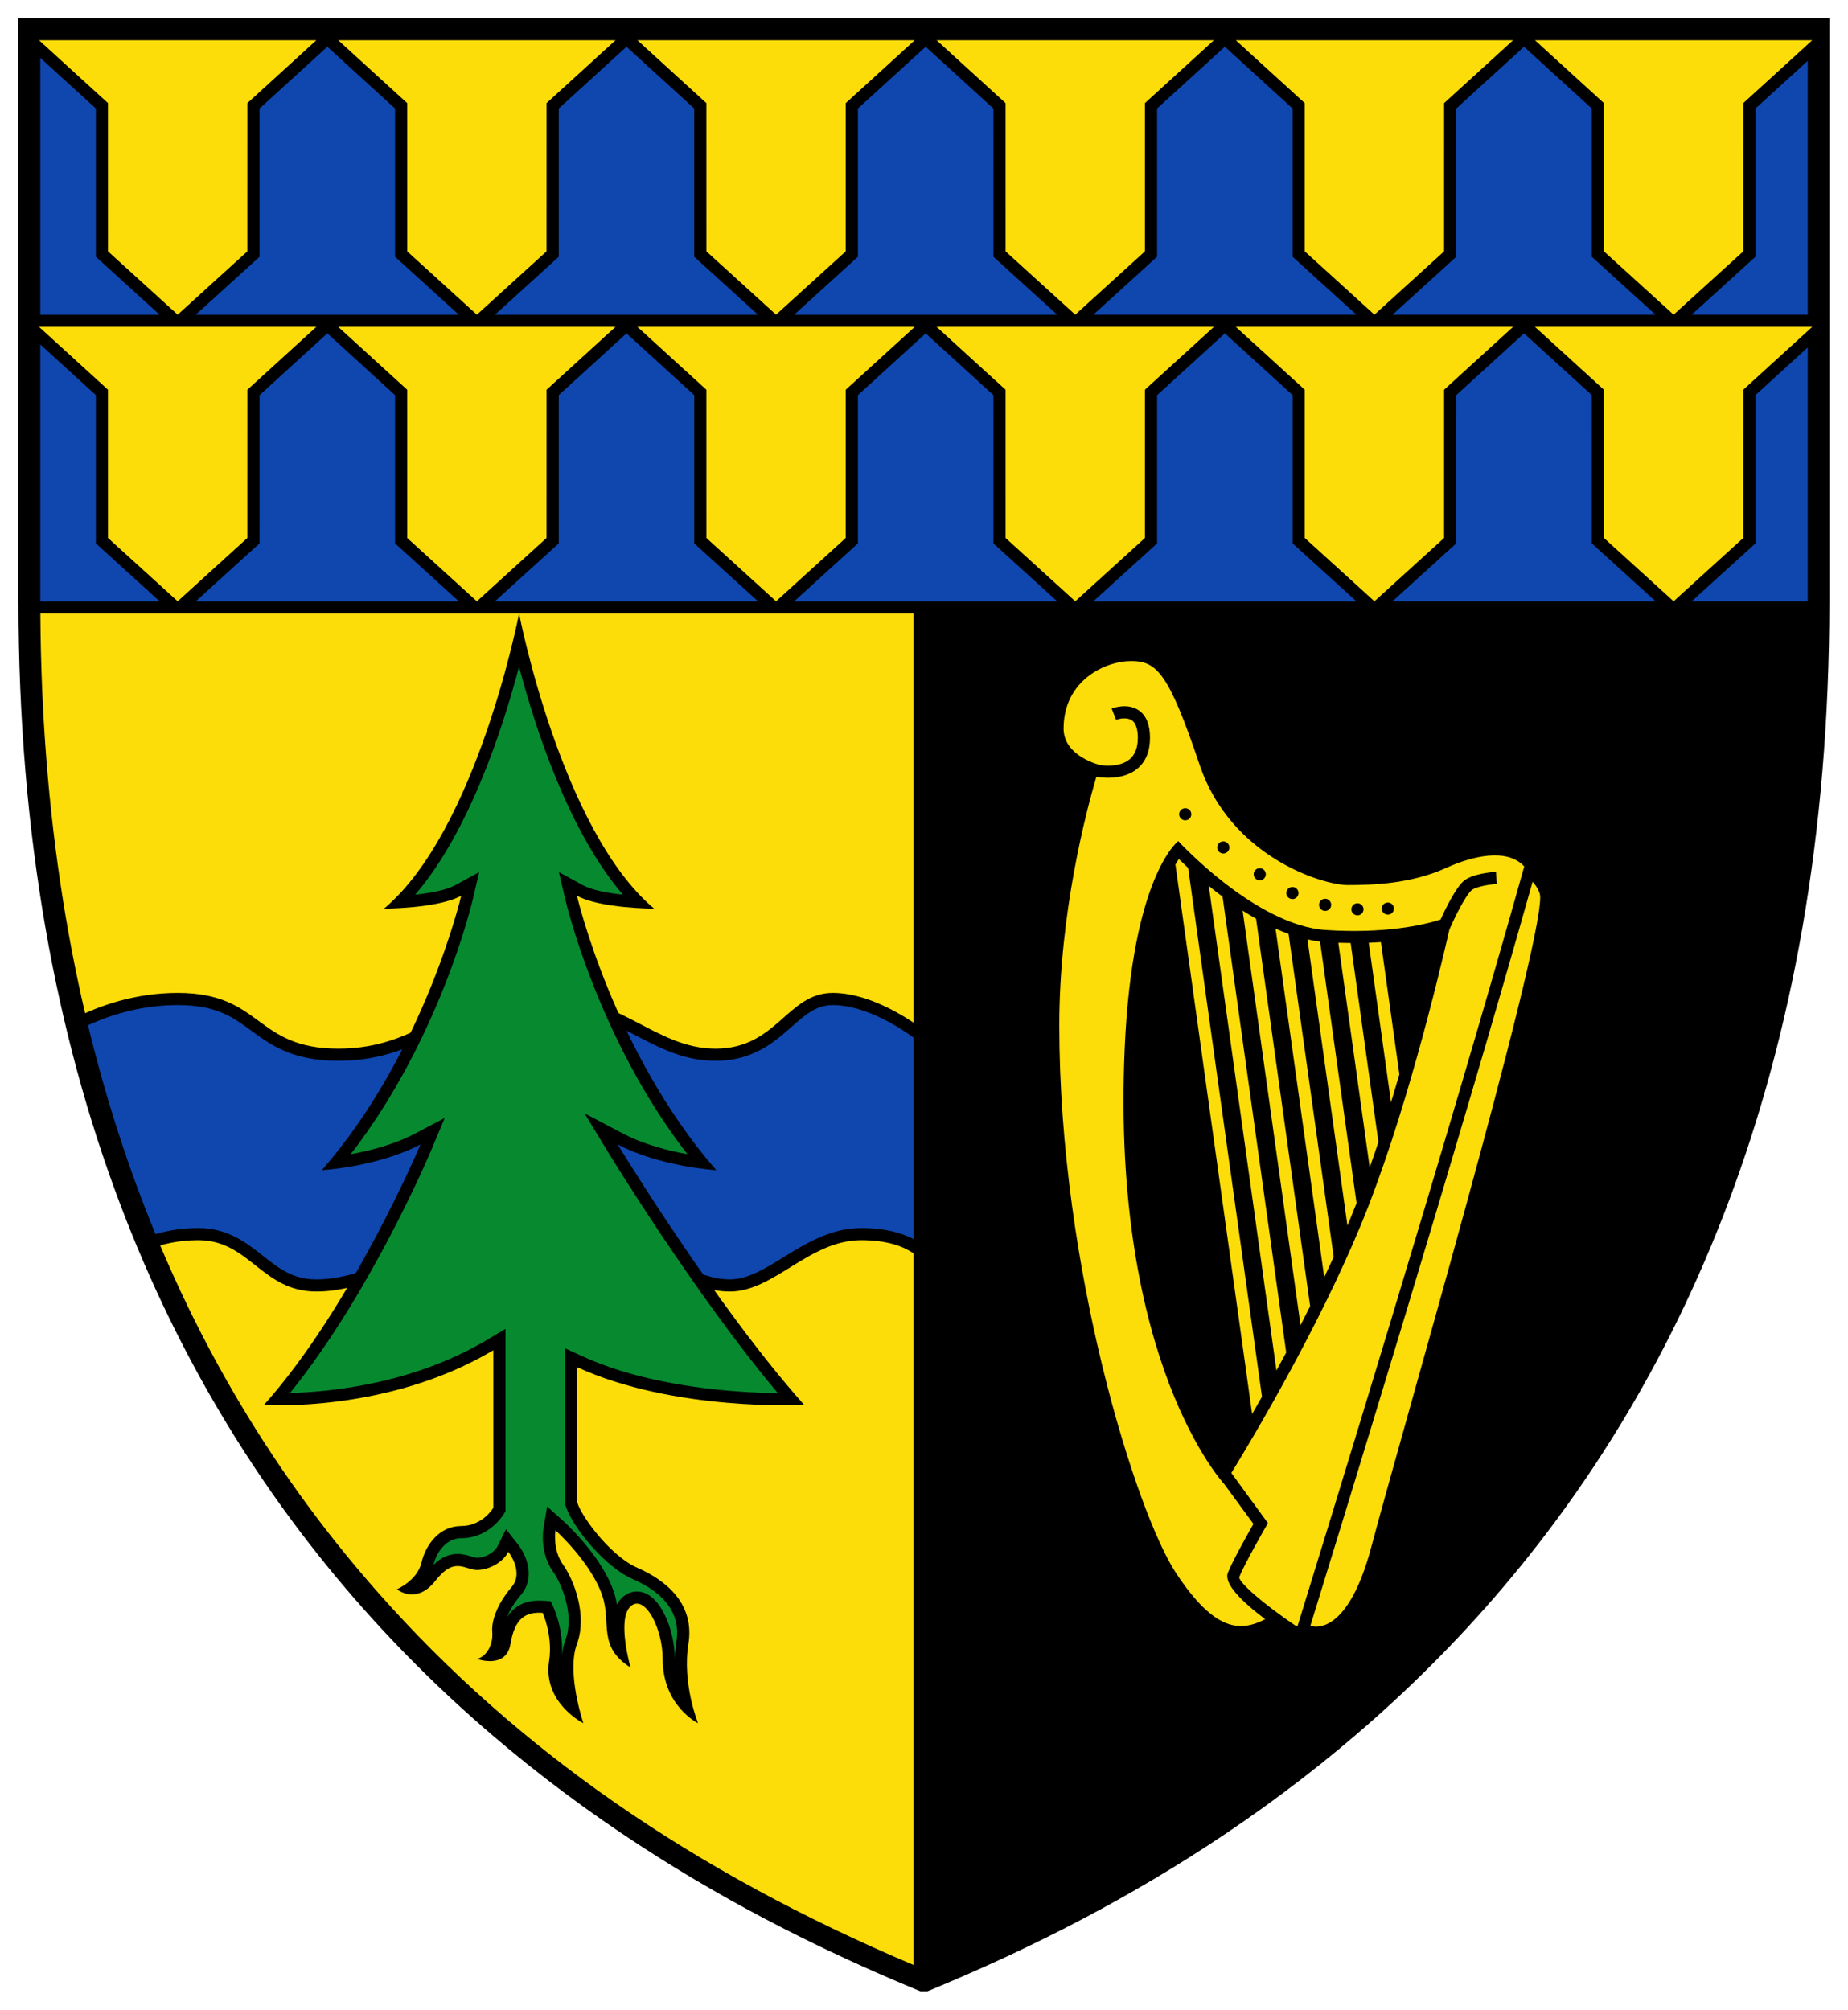
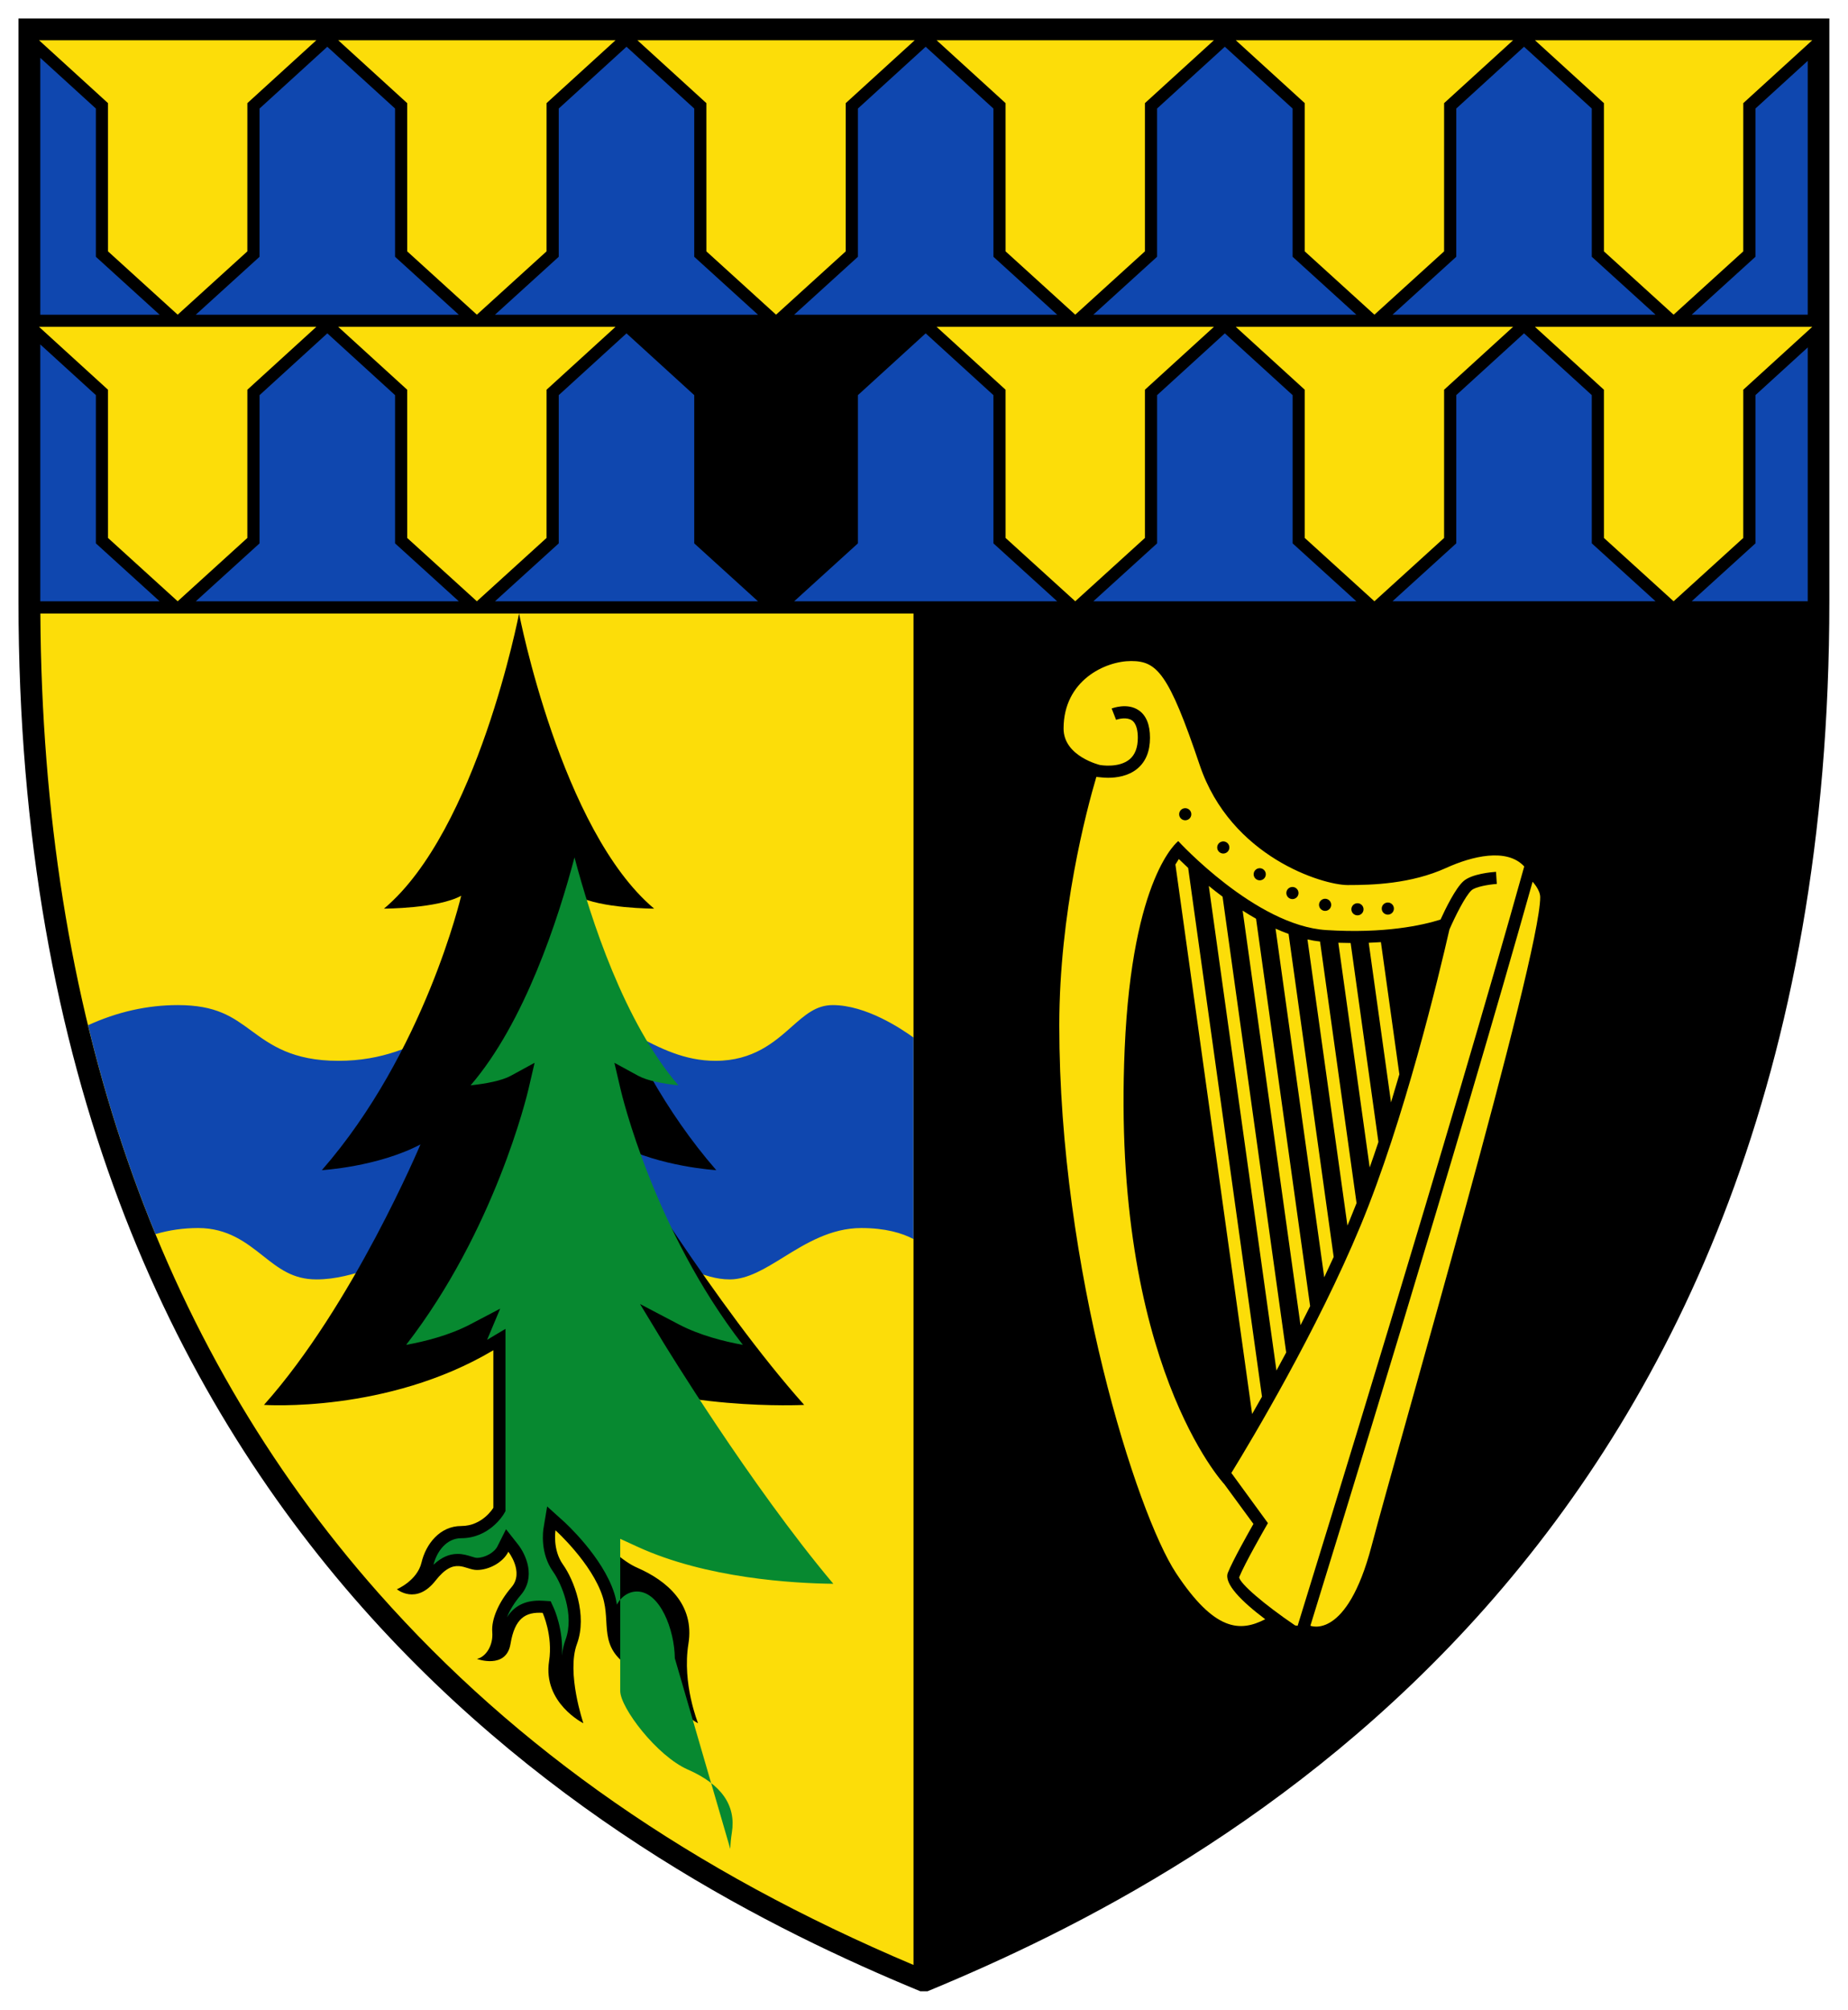
<svg xmlns="http://www.w3.org/2000/svg" height="543.784" viewBox="0 0 132.292 143.876" width="500">
  <path d="m0 0v-29.772c0-48.941 31.775-65.628 46.451-71.708h.172c14.676 6.08 46.451 22.767 46.451 71.708v29.772z" stroke="#000" stroke-width="1" transform="matrix(1.378 0 0 -1.378 2.012 2.012)" />
  <path d="m0 0c-11.501 4.864-20.6 11.19-27.797 19.323-11.538 13.038-17.445 30.152-17.562 50.877h45.359z" fill="#fcdd09" transform="matrix(1.378 0 0 -1.378 65.394 140.656)" />
-   <path d="m0 0c-3.193 0-4.974 2.895-9.429 2.895-4.454 0-5.805-2.895-10.171-2.895-4.365 0-3.92 2.895-8.339 2.895-2.194 0-4.045-.648-5.393-1.331 1.021-4.341 2.337-8.327 3.881-11.984.676.259 1.541.471 2.576.471 2.673 0 3.293-2.668 6.138-2.668s4.478 1.852 11.308 1.852c6.831 0 7.87-1.852 10.172-1.852 2.301 0 4.12 2.668 6.83 2.668 2.709 0 3.34-1.334 3.34-1.334v12.174s-2.45 2.004-4.825 2.004c-2.376 0-2.895-2.895-6.088-2.895" transform="matrix(1.378 0 0 -1.378 51.224 75.064)" />
  <g fill="#0f47af">
    <path d="m0 0c-.732 0-1.329.221-2.155.527-1.511.559-3.581 1.325-8.016 1.325-4.246 0-6.504-.692-8.319-1.248-1.099-.337-1.968-.604-2.989-.604-1.226 0-1.947.57-2.782 1.23-.854.674-1.822 1.439-3.357 1.439-.762 0-1.506-.106-2.219-.316-1.414 3.429-2.592 7.074-3.505 10.85 1.515.695 3.081 1.047 4.661 1.047 2.009 0 2.85-.618 3.824-1.332.999-.733 2.132-1.563 4.515-1.563 2.322 0 3.843.764 5.314 1.504 1.424.715 2.768 1.391 4.857 1.391 2.258 0 3.775-.791 5.242-1.556 1.32-.689 2.568-1.339 4.186-1.339 1.953 0 3.061.978 3.95 1.766.713.631 1.277 1.129 2.138 1.129 1.724 0 3.559-1.222 4.195-1.686v-10.468c-.598.315-1.466.573-2.71.573-1.589 0-2.887-.803-4.032-1.51-.964-.596-1.874-1.159-2.798-1.159" transform="matrix(1.378 0 0 -1.378 52.247 91.583)" />
    <path d="m0 0v7.701l-3.519 3.209-3.52-3.209v-7.701l-3.312-3.009h13.662z" transform="matrix(1.378 0 0 -1.378 49.698 18.381)" />
    <path d="m0 0-3.312 3.009-.001 7.7-3.519 3.21-3.52-3.21v-7.7l-3.312-3.009z" transform="matrix(1.378 0 0 -1.378 75.68 43.042)" />
    <path d="m0 0-.001 7.701-3.519 3.209-3.52-3.209v-7.701l-3.312-3.009h13.663z" transform="matrix(1.378 0 0 -1.378 71.116 18.381)" />
    <path d="m0 0-3.312 3.009v7.7l-3.519 3.209-3.52-3.209v-7.7l-3.312-3.009z" transform="matrix(1.378 0 0 -1.378 54.262 43.042)" />
    <path d="m0 0-3.52-3.209v-7.701l-3.311-3.009h13.662l-3.311 3.009v7.701z" transform="matrix(1.378 0 0 -1.378 87.682 3.345)" />
    <path d="m0 0-3.312 3.009v7.7l-3.519 3.21-3.52-3.21-.001-7.7-3.312-3.009z" transform="matrix(1.378 0 0 -1.378 32.845 43.042)" />
    <path d="m0 0v7.701l-3.52 3.209-3.52-3.209v-7.701l-3.312-3.009h13.663z" transform="matrix(1.378 0 0 -1.378 28.281 18.381)" />
    <path d="m0 0v7.701l-2.888 2.633v-13.343h6.199z" transform="matrix(1.378 0 0 -1.378 6.863 18.381)" />
    <path d="m0 0v7.701l-2.888 2.633v-13.343h6.2z" transform="matrix(1.378 0 0 -1.378 6.863 38.895)" />
    <path d="m0 0-3.312 3.009v7.7l-3.52 3.21-3.52-3.21v-7.7l-3.312-3.009z" transform="matrix(1.378 0 0 -1.378 97.098 43.042)" />
    <path d="m0 0v-7.701l-3.312-3.008h6.028v13.186z" transform="matrix(1.378 0 0 -1.378 125.667 28.283)" />
    <path d="m0 0-2.716-2.477-.001-7.701-3.311-3.008h6.028z" transform="matrix(1.378 0 0 -1.378 129.41 4.355)" />
    <path d="m0 0-3.519-3.209-.001-7.701-3.312-3.008h13.664l-3.312 3.008-.001 7.701z" transform="matrix(1.378 0 0 -1.378 109.1 23.86)" />
    <path d="m0 0-3.519 3.209-3.52-3.209-.001-7.701-3.311-3.008h13.663l-3.312 3.008z" transform="matrix(1.378 0 0 -1.378 113.95 7.768)" />
  </g>
-   <path d="m0 0 3.582-3.266.001-7.7 3.619-3.289 3.619 3.289.001 7.7 3.582 3.266z" fill="#fcdd09" transform="matrix(1.378 0 0 -1.378 45.631 23.397)" />
  <path d="m0 0 3.582-3.266.001-7.7 3.619-3.289 3.619 3.289.001 7.7 3.582 3.266z" fill="#fcdd09" transform="matrix(1.378 0 0 -1.378 24.213 23.397)" />
  <path d="m0 0 3.582-3.266.001-7.7 3.619-3.289 3.619 3.289.001 7.7 3.582 3.266z" fill="#fcdd09" transform="matrix(1.378 0 0 -1.378 2.795 23.397)" />
  <path d="m0 0 3.582-3.266.001-7.7 3.619-3.289 3.619 3.289.001 7.7 3.582 3.266z" fill="#fcdd09" transform="matrix(1.378 0 0 -1.378 109.883 23.397)" />
  <path d="m0 0 3.583-3.266v-7.7l3.619-3.289 3.619 3.289.001 7.7 3.582 3.266z" fill="#fcdd09" transform="matrix(1.378 0 0 -1.378 88.466 23.397)" />
  <path d="m0 0 3.582-3.266.001-7.7 3.619-3.289 3.619 3.289v7.7l3.583 3.266z" fill="#fcdd09" transform="matrix(1.378 0 0 -1.378 67.049 23.397)" />
  <path d="m0 0 3.582-3.266.001-7.7 3.619-3.289 3.619 3.289.001 7.7 3.582 3.266z" fill="#fcdd09" transform="matrix(1.378 0 0 -1.378 45.631 2.882)" />
  <path d="m0 0 3.582-3.266.001-7.7 3.619-3.289 3.619 3.289.001 7.7 3.582 3.266z" fill="#fcdd09" transform="matrix(1.378 0 0 -1.378 24.213 2.882)" />
  <path d="m0 0 3.582-3.266.001-7.7 3.619-3.289 3.619 3.289.001 7.7 3.582 3.266z" fill="#fcdd09" transform="matrix(1.378 0 0 -1.378 2.795 2.882)" />
  <path d="m0 0 3.582-3.266.001-7.7 3.619-3.289 3.619 3.289.001 7.7 3.582 3.266z" fill="#fcdd09" transform="matrix(1.378 0 0 -1.378 109.883 2.882)" />
  <path d="m0 0 3.583-3.266v-7.7l3.619-3.289 3.619 3.289.001 7.7 3.582 3.266z" fill="#fcdd09" transform="matrix(1.378 0 0 -1.378 88.466 2.882)" />
  <path d="m0 0 3.582-3.266.001-7.7 3.619-3.289 3.619 3.289v7.7l3.583 3.266z" fill="#fcdd09" transform="matrix(1.378 0 0 -1.378 67.049 2.882)" />
  <path d="m0 0c-4.621 5.178-9.688 13.53-9.688 13.53 2.227-1.169 5.122-1.336 5.122-1.336-5.345 6.125-7.238 14.254-7.238 14.254 1.225-.668 4.009-.668 4.009-.668-4.844 4.065-7.016 15.33-7.016 15.33s-2.172-11.265-7.016-15.33c0 0 2.784 0 4.009.668 0 0-1.893-8.129-7.238-14.254 0 0 2.895.167 5.122 1.336 0 0-3.508-8.352-8.129-13.53 0 0 6.403-.445 11.916 2.84v-8.185s-.557-.947-1.671-.947c-1.113 0-1.837-.946-2.06-1.893s-1.281-1.392-1.281-1.392 1.003-.835 2.005.445c1.002 1.281 1.523.557 2.154.557.63 0 1.354.39 1.632.947 0 0 .835-1.058.167-1.838-.668-.779-1.058-1.67-1.002-2.338s-.313-1.281-.797-1.392c0 0 1.521-.557 1.744.779.222 1.337.779 1.671 1.67 1.615 0 0 .54-1.174.334-2.509-.334-2.168 1.782-3.226 1.782-3.226s-.891 2.617-.334 4.12c.557 1.504-.167 3.341-.724 4.121-.557.779-.39 1.781-.39 1.781s1.893-1.707 2.45-3.452c.443-1.388-.26-2.599 1.448-3.675 0 0-.724 2.506 0 3.174s1.67-1.114 1.67-2.728c0-2.45 1.838-3.341 1.838-3.341s-.836 2.06-.502 4.12c.335 2.06-1.12 3.285-2.648 3.954-1.528.668-3.142 3.006-3.142 3.507v6.92c5.056-2.323 11.804-1.964 11.804-1.964" transform="matrix(1.378 0 0 -1.378 57.568 100.566)" />
-   <path d="m0 0c-.013 1.46-.76 3.466-1.969 3.466-.277 0-.54-.108-.761-.312-.113-.105-.205-.23-.277-.37-.031.193-.075.393-.141.599-.601 1.885-2.546 3.655-2.629 3.729l-.856.772-.189-1.137c-.021-.129-.19-1.288.499-2.252.42-.588 1.13-2.225.645-3.535-.095-.257-.155-.535-.189-.824.092 1.338-.404 2.434-.427 2.484l-.157.342-.377.024c-.074.005-.146.007-.216.007-.756 0-1.312-.287-1.677-.87.144.371.393.779.718 1.158.794.927.279 2.096-.151 2.64l-.615.78-.445-.889c-.162-.324-.651-.598-1.068-.598-.067 0-.176.035-.292.071-.19.059-.427.133-.707.133-.446 0-.854-.181-1.257-.564.171.692.678 1.381 1.439 1.381 1.458 0 2.184 1.206 2.215 1.257l.086.149v9.468l-.954-.569c-3.829-2.282-8.116-2.706-10.24-2.763 4.189 5.178 7.223 12.344 7.359 12.667l.68 1.62-1.556-.817c-1.085-.569-2.357-.889-3.329-1.064 4.607 5.953 6.28 12.964 6.354 13.28l.319 1.372-1.237-.675c-.479-.261-1.31-.413-2.088-.496 2.806 3.259 4.549 8.631 5.398 11.841.848-3.21 2.591-8.582 5.397-11.841-.778.083-1.609.235-2.088.496l-1.237.675.32-1.372c.073-.316 1.746-7.327 6.353-13.28-.971.175-2.244.495-3.329 1.064l-2.012 1.057 1.178-1.943c.048-.078 4.515-7.418 8.863-12.59-2.095.024-6.603.284-10.175 1.925l-.895.411v-7.905c0-.863 1.901-3.377 3.521-4.086 1.74-.761 2.507-1.863 2.278-3.274-.046-.283-.072-.565-.082-.842" fill="#078930" transform="matrix(1.378 0 0 -1.378 48.308 118.7)" />
+   <path d="m0 0c-.013 1.46-.76 3.466-1.969 3.466-.277 0-.54-.108-.761-.312-.113-.105-.205-.23-.277-.37-.031.193-.075.393-.141.599-.601 1.885-2.546 3.655-2.629 3.729l-.856.772-.189-1.137c-.021-.129-.19-1.288.499-2.252.42-.588 1.13-2.225.645-3.535-.095-.257-.155-.535-.189-.824.092 1.338-.404 2.434-.427 2.484l-.157.342-.377.024c-.074.005-.146.007-.216.007-.756 0-1.312-.287-1.677-.87.144.371.393.779.718 1.158.794.927.279 2.096-.151 2.64l-.615.78-.445-.889c-.162-.324-.651-.598-1.068-.598-.067 0-.176.035-.292.071-.19.059-.427.133-.707.133-.446 0-.854-.181-1.257-.564.171.692.678 1.381 1.439 1.381 1.458 0 2.184 1.206 2.215 1.257l.086.149v9.468l-.954-.569l.68 1.62-1.556-.817c-1.085-.569-2.357-.889-3.329-1.064 4.607 5.953 6.28 12.964 6.354 13.28l.319 1.372-1.237-.675c-.479-.261-1.31-.413-2.088-.496 2.806 3.259 4.549 8.631 5.398 11.841.848-3.21 2.591-8.582 5.397-11.841-.778.083-1.609.235-2.088.496l-1.237.675.32-1.372c.073-.316 1.746-7.327 6.353-13.28-.971.175-2.244.495-3.329 1.064l-2.012 1.057 1.178-1.943c.048-.078 4.515-7.418 8.863-12.59-2.095.024-6.603.284-10.175 1.925l-.895.411v-7.905c0-.863 1.901-3.377 3.521-4.086 1.74-.761 2.507-1.863 2.278-3.274-.046-.283-.072-.565-.082-.842" fill="#078930" transform="matrix(1.378 0 0 -1.378 48.308 118.7)" />
  <path d="m0 0c-.054-.08-.114-.177-.177-.284l3.985-28.545c.165.287.335.585.512.9l-3.835 27.466c-.183.17-.349.328-.485.463" fill="#fcdd09" transform="matrix(1.378 0 0 -1.378 84.388 61.492)" />
  <path d="m0 0 3.515-25.175c.167.305.336.618.506.939l-3.305 23.677c-.252.188-.491.375-.716.559" fill="#fcdd09" transform="matrix(1.378 0 0 -1.378 86.533 63.417)" />
  <path d="m0 0c-.238.135-.47.276-.697.422l3.007-21.534c.167.325.333.654.499.987z" fill="#fcdd09" transform="matrix(1.378 0 0 -1.378 89.917 65.766)" />
  <path d="m0 0c-.228.082-.453.175-.677.275l2.529-18.111c.166.351.329.704.491 1.057z" fill="#fcdd09" transform="matrix(1.378 0 0 -1.378 92.245 66.853)" />
  <path d="m0 0-1.897 13.587c-.218.025-.435.061-.653.109l2.076-14.863c.031.075.065.151.096.227.127.307.253.621.378.94" fill="#fcdd09" transform="matrix(1.378 0 0 -1.378 97.111 86.121)" />
  <path d="m0 0 1.63-11.674c.154.438.305.88.453 1.325l-1.443 10.336c-.211.002-.424.005-.64.013" fill="#fcdd09" transform="matrix(1.378 0 0 -1.378 95.806 67.485)" />
  <path d="m0 0 1.158-8.29c.149.49.294.977.434 1.457l-.959 6.866c-.203-.014-.414-.025-.633-.033" fill="#fcdd09" transform="matrix(1.378 0 0 -1.378 97.982 67.487)" />
  <path d="m0 0c.251.628 1.042 2.033 1.327 2.534l-1.511 2.062s-5.887 6.271-5.178 22.625c.389 9.001 2.784 10.783 2.784 10.783s4.016-4.389 7.684-4.621c3.034-.193 5.008.251 5.941.545.256.562.771 1.617 1.187 1.991.431.388 1.487.476 1.695.489l.041-.629c-.426-.029-1.114-.149-1.313-.329-.32-.288-.859-1.37-1.149-2.039-.542-2.376-2.349-9.925-4.621-15.396-2.255-5.43-5.61-11.046-6.707-12.834l1.9-2.605-.103-.179c-.011-.018-1.105-1.919-1.391-2.632.019-.312 1.307-1.423 2.907-2.504.044-.005.085-.012.131-.016 1.07 3.459 7.91 25.623 11.771 39.442-.902.982-2.721.531-4.053-.075-1.838-.835-3.842-.891-5.123-.891-1.28 0-6.069 1.448-7.684 6.236-1.614 4.789-2.227 5.401-3.563 5.401-1.337 0-3.508-1.002-3.508-3.508 0-1.447 1.893-1.893 1.893-1.893.009-.001.97-.175 1.536.295.284.236.428.614.428 1.121 0 .316-.053.729-.308.905-.261.179-.681.08-.821.026l-.23.588c.033.013.813.312 1.404-.091.389-.265.587-.746.587-1.428 0-.706-.223-1.247-.66-1.609-.47-.388-1.082-.47-1.516-.47-.171 0-.42.024-.611.045-.52-1.76-1.925-7.058-1.925-12.912 0-12.64 4.009-25.335 6.069-28.453 2.008-3.037 3.328-3.061 4.629-2.391-1.214.915-2.165 1.851-1.939 2.417" fill="#fcdd09" transform="matrix(1.378 0 0 -1.378 87.901 112.578)" />
  <path d="m0 0s1.882-.789 3.178 4.14c1.391 5.289 8.761 30.586 8.761 33.705 0 .39-.396.801-.396.801-3.827-13.629-10.324-34.704-11.543-38.646" fill="#fcdd09" transform="matrix(1.378 0 0 -1.378 93.806 116.374)" />
  <path d="m0 0c0-.174-.141-.315-.316-.315-.174 0-.316.141-.316.315s.142.315.316.315c.175 0 .316-.141.316-.315" transform="matrix(1.378 0 0 -1.378 88.006 60.664)" />
  <path d="m0 0c0-.174-.141-.315-.316-.315-.174 0-.316.141-.316.315s.142.315.316.315c.175 0 .316-.141.316-.315" transform="matrix(1.378 0 0 -1.378 85.282 58.285)" />
  <path d="m0 0c0-.174-.141-.315-.316-.315-.174 0-.316.141-.316.315s.142.315.316.315c.175 0 .316-.141.316-.315" transform="matrix(1.378 0 0 -1.378 90.615 62.582)" />
  <path d="m0 0c0-.174-.141-.315-.316-.315-.174 0-.316.141-.316.315s.142.315.316.315c.175 0 .316-.141.316-.315" transform="matrix(1.378 0 0 -1.378 92.956 63.925)" />
  <path d="m0 0c0-.174-.141-.315-.316-.315-.174 0-.316.141-.316.315s.142.315.316.315c.175 0 .316-.141.316-.315" transform="matrix(1.378 0 0 -1.378 95.296 64.769)" />
  <path d="m0 0c0-.174-.141-.315-.316-.315-.174 0-.316.141-.316.315s.142.315.316.315c.175 0 .316-.141.316-.315" transform="matrix(1.378 0 0 -1.378 97.611 65.089)" />
  <path d="m0 0c0-.174-.141-.315-.316-.315-.174 0-.316.141-.316.315s.142.315.316.315c.175 0 .316-.141.316-.315" transform="matrix(1.378 0 0 -1.378 99.785 65.038)" />
</svg>